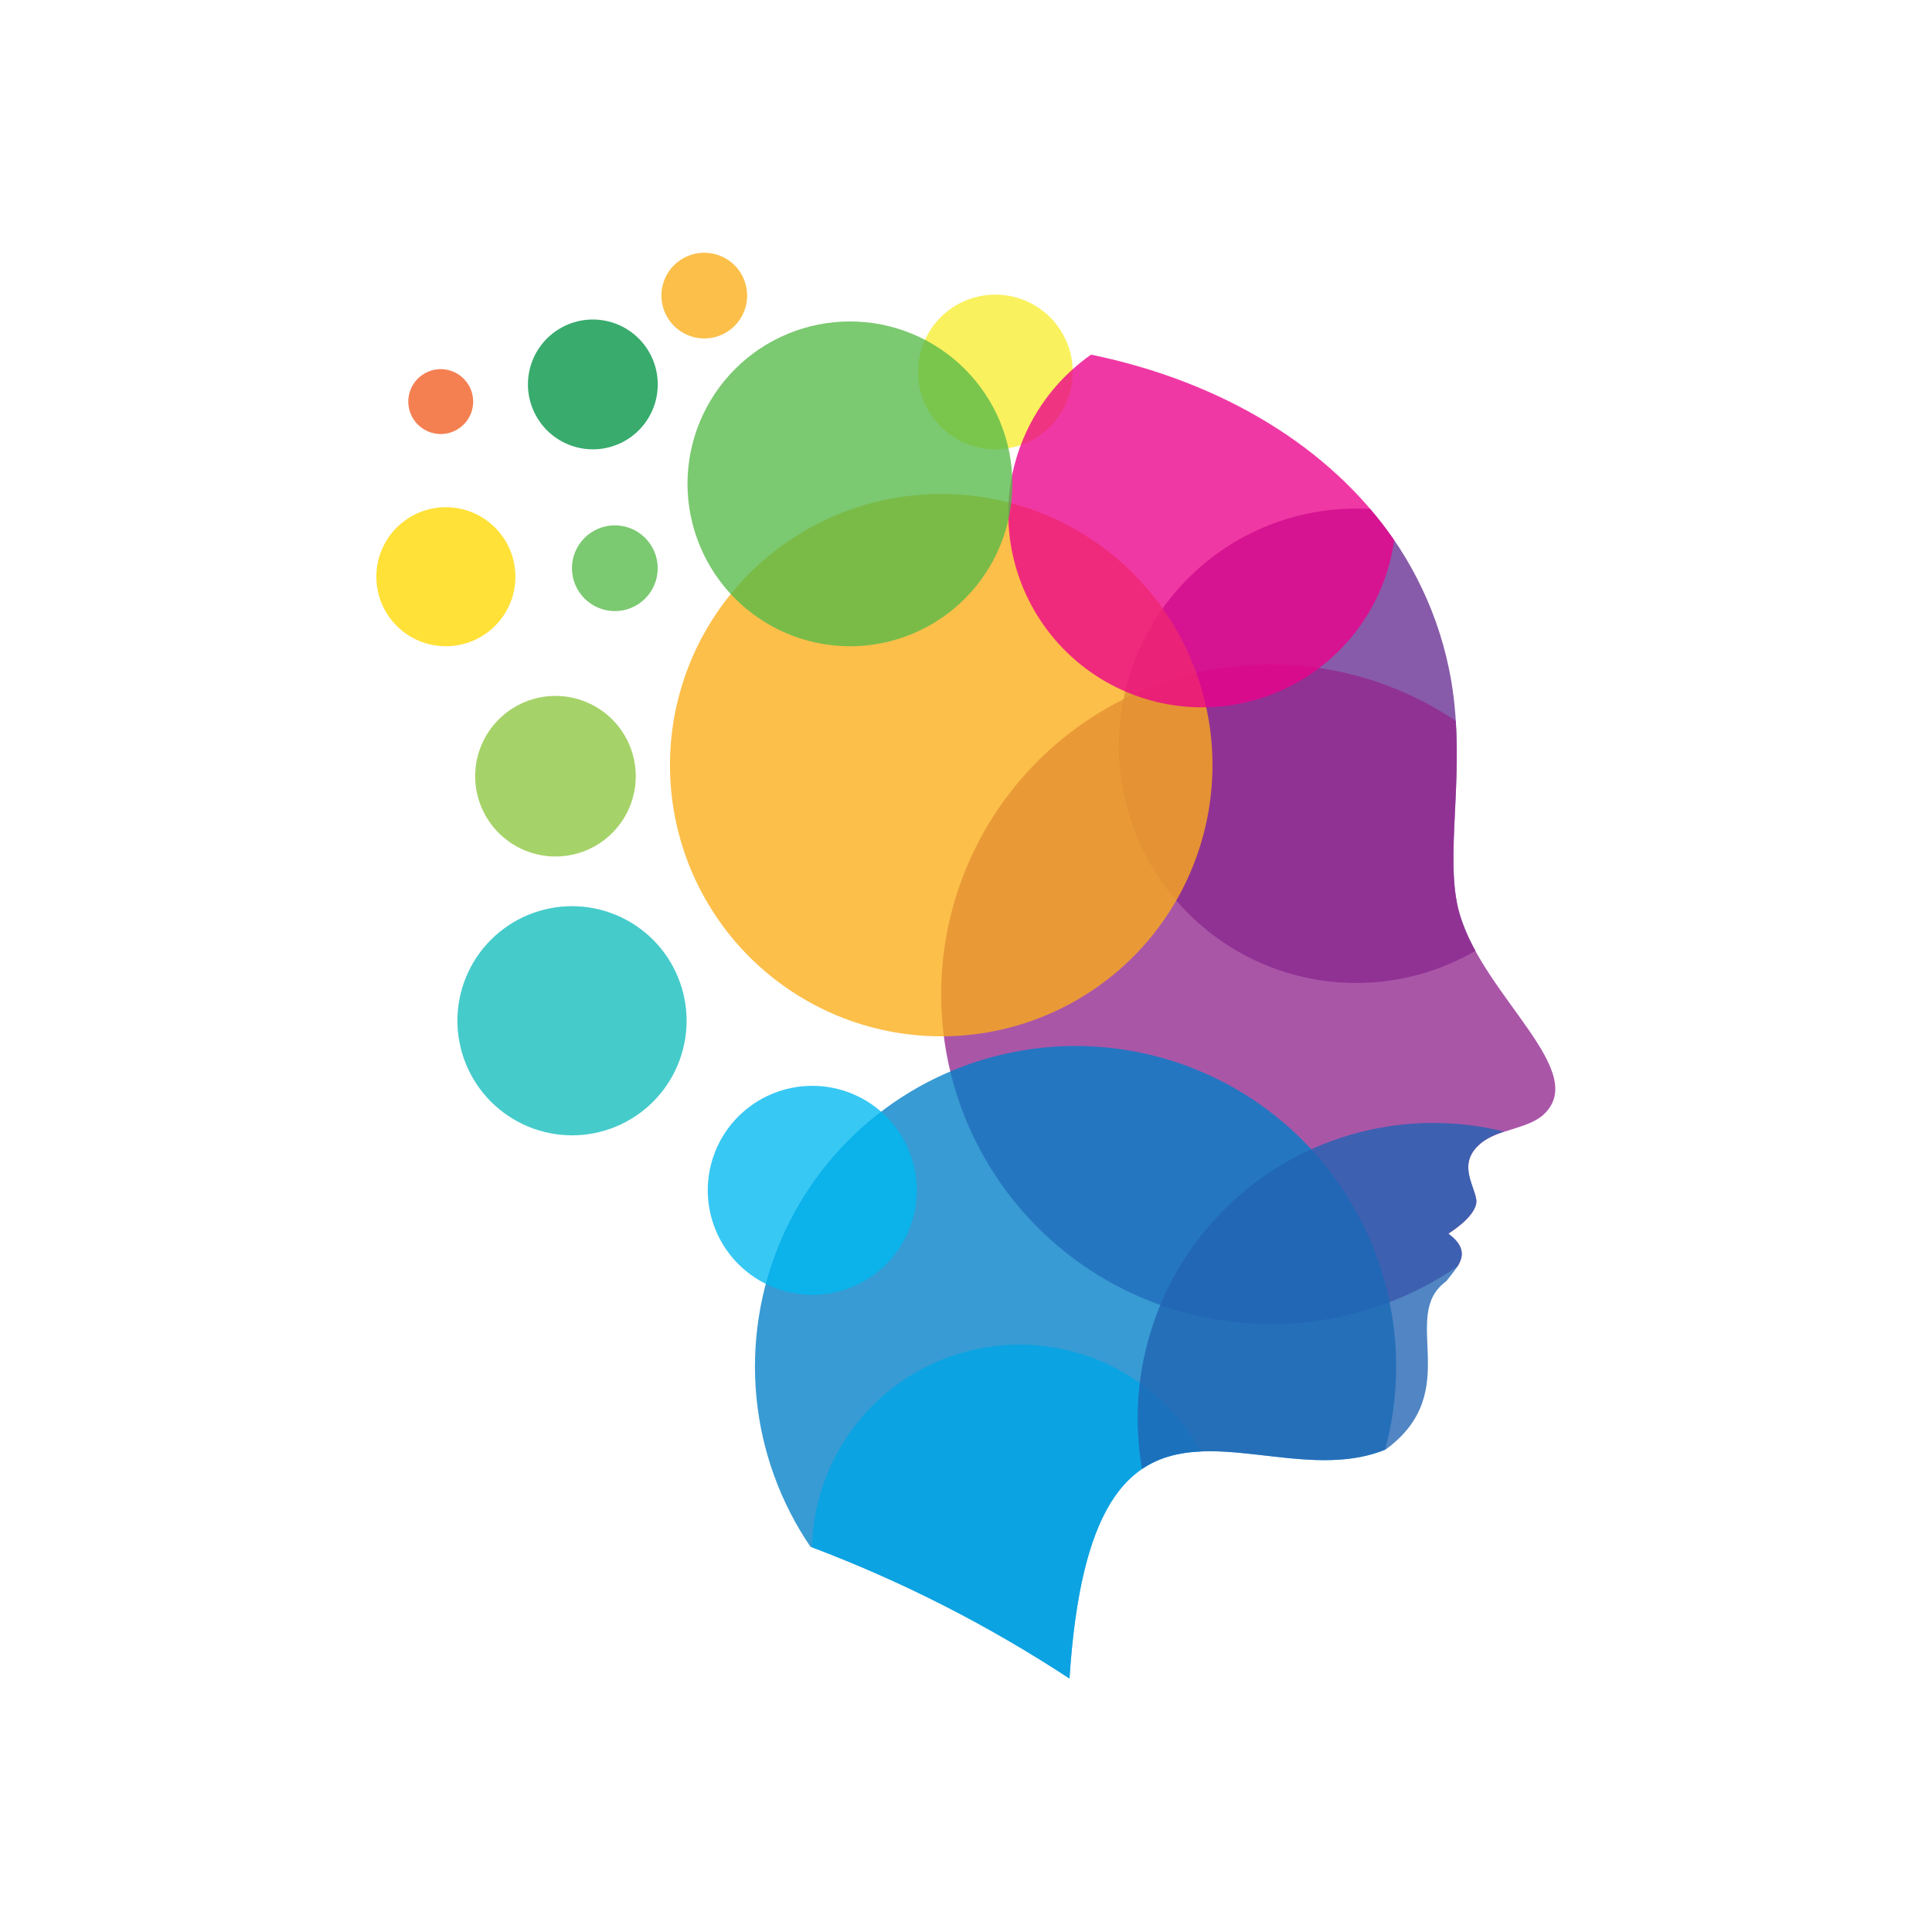
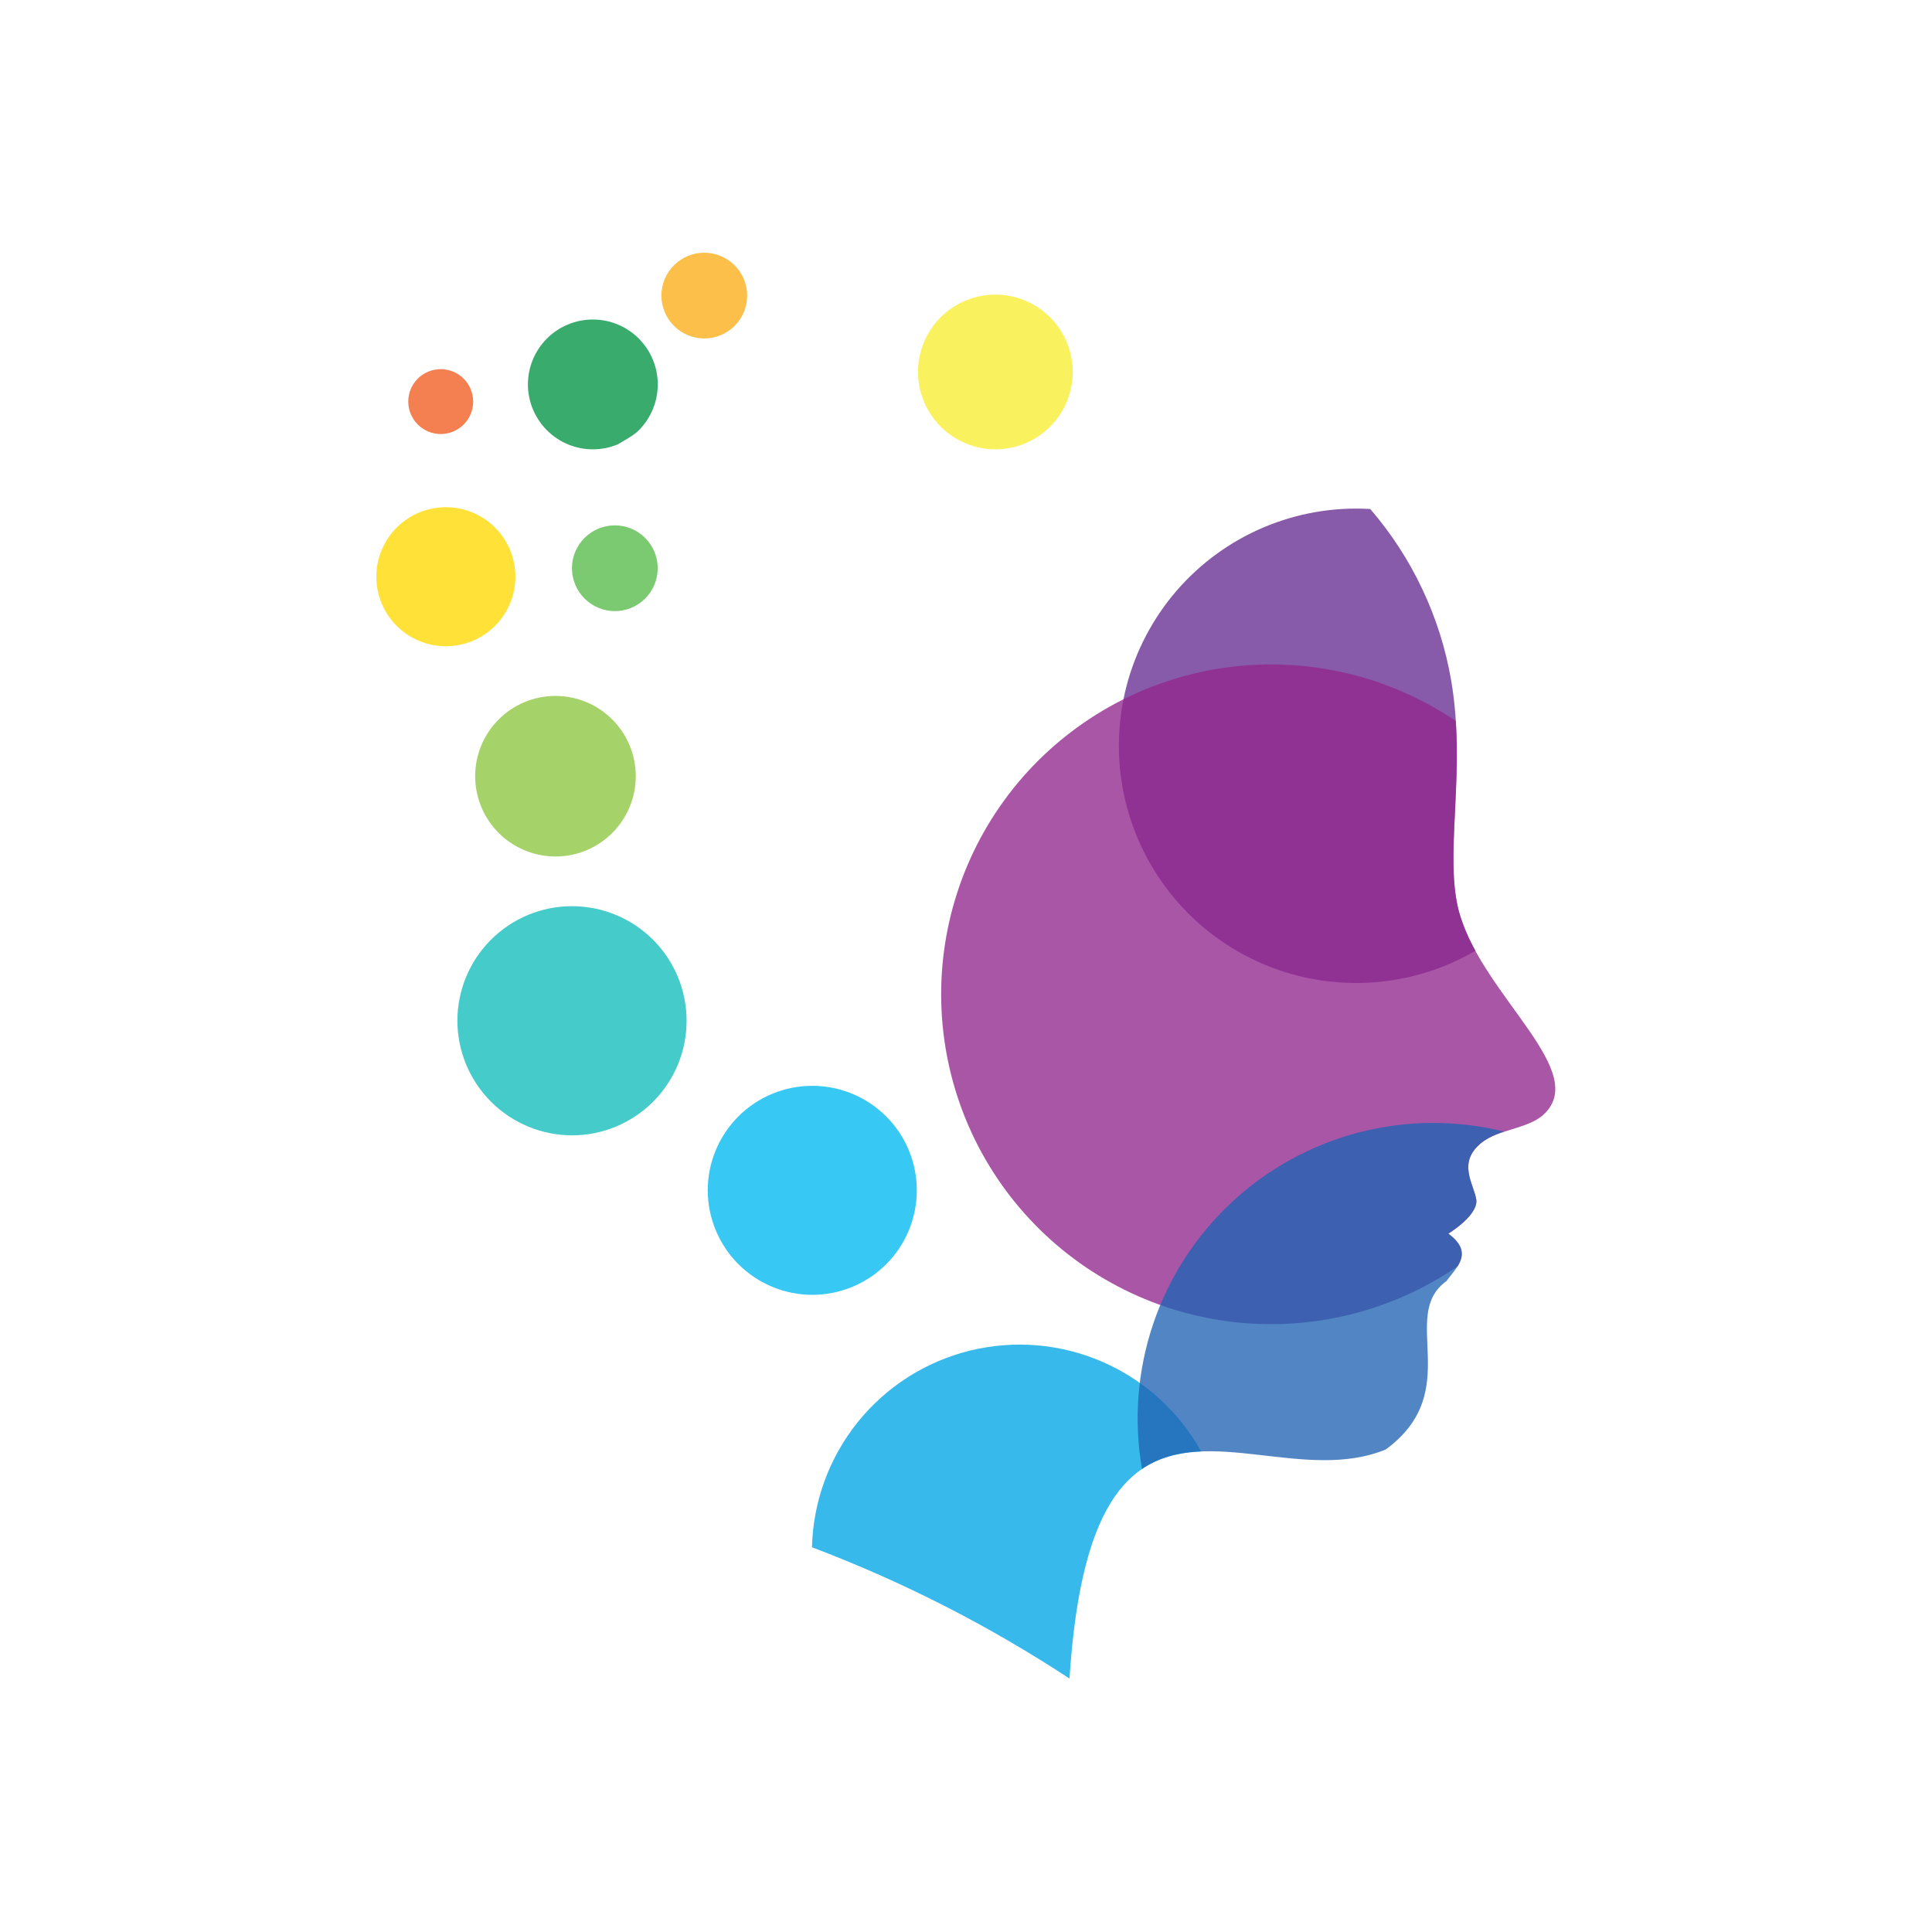
<svg xmlns="http://www.w3.org/2000/svg" width="500" zoomAndPan="magnify" viewBox="0 0 375 375" height="500" preserveAspectRatio="xMidYMid meet" version="1.0">
  <defs>
    <clipPath id="2da95b142f">
      <path d="M 146 203 L 271 203 L 271 325.805 L 146 325.805 Z M 146 203 " clip-rule="nonzero" />
    </clipPath>
    <clipPath id="d32d3f2162">
      <path d="M 157 260 L 234 260 L 234 325.805 L 157 325.805 Z M 157 260 " clip-rule="nonzero" />
    </clipPath>
    <clipPath id="67a6ed874e">
      <path d="M 128 49.055 L 146 49.055 L 146 66 L 128 66 Z M 128 49.055 " clip-rule="nonzero" />
    </clipPath>
  </defs>
  <path fill="#f9ed32" d="M 193.203 87.215 C 194.188 87.215 195.164 87.121 196.133 86.926 C 197.098 86.734 198.035 86.449 198.949 86.074 C 199.859 85.695 200.723 85.234 201.543 84.688 C 202.363 84.141 203.121 83.516 203.82 82.82 C 204.516 82.125 205.141 81.367 205.688 80.547 C 206.234 79.727 206.699 78.863 207.074 77.953 C 207.453 77.043 207.738 76.102 207.93 75.137 C 208.125 74.172 208.223 73.195 208.223 72.207 C 208.223 71.223 208.125 70.246 207.934 69.281 C 207.742 68.312 207.461 67.375 207.082 66.465 C 206.707 65.551 206.246 64.688 205.699 63.867 C 205.152 63.047 204.527 62.289 203.832 61.59 C 203.137 60.895 202.379 60.27 201.559 59.723 C 200.738 59.172 199.875 58.711 198.965 58.332 C 198.055 57.953 197.117 57.668 196.148 57.473 C 195.184 57.281 194.207 57.184 193.223 57.184 C 192.234 57.18 191.258 57.277 190.293 57.469 C 189.324 57.656 188.387 57.941 187.473 58.316 C 186.562 58.691 185.695 59.152 184.875 59.699 C 184.055 60.246 183.297 60.867 182.598 61.562 C 181.898 62.258 181.277 63.016 180.727 63.836 C 180.18 64.652 179.715 65.52 179.336 66.43 C 178.957 67.336 178.672 68.277 178.477 69.242 C 178.281 70.207 178.184 71.184 178.184 72.172 C 178.184 73.156 178.277 74.133 178.473 75.102 C 178.664 76.07 178.949 77.008 179.324 77.922 C 179.703 78.832 180.164 79.699 180.711 80.52 C 181.262 81.34 181.883 82.102 182.578 82.797 C 183.277 83.496 184.035 84.121 184.855 84.668 C 185.676 85.219 186.539 85.684 187.453 86.062 C 188.363 86.441 189.301 86.727 190.27 86.922 C 191.238 87.117 192.215 87.215 193.203 87.215 Z M 193.203 87.215 " fill-opacity="0.78" fill-rule="evenodd" />
  <path fill="#662d91" d="M 265.957 98.793 C 270.039 103.523 273.414 108.715 276.078 114.363 C 278.746 120.012 280.609 125.914 281.672 132.07 C 284.715 149.871 280.07 166.352 283.328 177.43 C 284.09 179.914 285.113 182.285 286.391 184.547 C 285.633 184.992 284.859 185.41 284.074 185.809 C 283.289 186.207 282.492 186.586 281.688 186.938 C 280.879 187.289 280.062 187.621 279.238 187.926 C 278.414 188.23 277.578 188.516 276.738 188.773 C 275.895 189.031 275.047 189.266 274.191 189.473 C 273.336 189.684 272.477 189.867 271.609 190.027 C 270.746 190.191 269.875 190.324 269 190.434 C 268.129 190.547 267.254 190.633 266.375 190.691 C 265.496 190.75 264.617 190.785 263.734 190.797 C 262.855 190.805 261.977 190.789 261.098 190.75 C 260.215 190.711 259.34 190.645 258.465 190.551 C 257.586 190.461 256.715 190.344 255.848 190.203 C 254.977 190.062 254.113 189.898 253.254 189.707 C 252.395 189.516 251.539 189.301 250.691 189.062 C 249.848 188.824 249.008 188.559 248.176 188.27 C 247.344 187.984 246.52 187.672 245.703 187.336 C 244.891 187.004 244.086 186.645 243.293 186.262 C 242.5 185.883 241.719 185.48 240.945 185.055 C 240.176 184.629 239.418 184.18 238.672 183.711 C 237.93 183.242 237.199 182.75 236.48 182.238 C 235.766 181.73 235.062 181.199 234.375 180.645 C 233.691 180.094 233.02 179.523 232.367 178.934 C 231.715 178.344 231.078 177.734 230.457 177.109 C 229.84 176.484 229.238 175.84 228.656 175.18 C 228.074 174.52 227.512 173.844 226.969 173.148 C 226.43 172.457 225.906 171.746 225.402 171.023 C 224.902 170.301 224.418 169.566 223.961 168.816 C 223.5 168.062 223.062 167.301 222.645 166.527 C 222.23 165.75 221.836 164.961 221.465 164.164 C 221.094 163.367 220.746 162.559 220.422 161.738 C 220.094 160.922 219.793 160.094 219.516 159.258 C 219.238 158.426 218.988 157.582 218.758 156.73 C 218.527 155.883 218.324 155.027 218.145 154.164 C 217.965 153.301 217.809 152.438 217.68 151.566 C 217.551 150.695 217.445 149.82 217.363 148.945 C 217.285 148.066 217.23 147.191 217.199 146.309 C 217.168 145.43 217.164 144.551 217.188 143.672 C 217.207 142.789 217.254 141.91 217.324 141.035 C 217.395 140.156 217.492 139.281 217.613 138.41 C 217.734 137.539 217.879 136.672 218.051 135.809 C 218.223 134.945 218.418 134.086 218.641 133.234 C 218.859 132.383 219.105 131.535 219.371 130.699 C 219.641 129.859 219.934 129.031 220.25 128.207 C 220.566 127.387 220.906 126.574 221.27 125.773 C 221.633 124.973 222.02 124.18 222.426 123.402 C 222.836 122.621 223.266 121.855 223.719 121.098 C 224.172 120.344 224.645 119.602 225.141 118.875 C 225.633 118.145 226.148 117.434 226.684 116.734 C 227.223 116.035 227.777 115.352 228.352 114.688 C 228.926 114.02 229.52 113.371 230.133 112.738 C 230.746 112.105 231.375 111.492 232.023 110.895 C 232.672 110.297 233.336 109.723 234.016 109.164 C 234.695 108.605 235.391 108.066 236.102 107.547 C 236.816 107.027 237.539 106.531 238.281 106.055 C 239.02 105.578 239.773 105.121 240.539 104.688 C 241.305 104.254 242.086 103.844 242.875 103.457 C 243.664 103.066 244.465 102.699 245.273 102.355 C 246.086 102.016 246.906 101.695 247.734 101.398 C 248.562 101.102 249.402 100.832 250.246 100.582 C 251.09 100.336 251.941 100.109 252.801 99.91 C 253.656 99.711 254.52 99.539 255.387 99.387 C 256.254 99.238 257.125 99.113 258 99.012 C 258.875 98.914 259.754 98.84 260.633 98.789 C 261.512 98.738 262.391 98.715 263.27 98.715 C 264.137 98.715 265.051 98.746 265.957 98.793 Z M 265.957 98.793 " fill-opacity="0.78" fill-rule="evenodd" />
  <path fill="#92278f" d="M 282.566 139.902 C 283.531 154.648 280.555 168 283.328 177.469 C 288.078 193.641 309.129 208.293 299.293 216.613 C 296.18 219.109 290.824 219.273 287.684 221.719 C 282.684 225.621 286.102 229.84 286.547 232.883 C 286.758 234.328 285.449 236.648 281.121 239.469 C 284.387 241.879 284.09 243.922 282.926 245.797 C 281.332 246.891 279.695 247.906 278.012 248.848 C 276.328 249.793 274.605 250.656 272.844 251.445 C 271.078 252.23 269.285 252.938 267.461 253.562 C 265.633 254.188 263.785 254.73 261.91 255.188 C 260.035 255.645 258.145 256.02 256.234 256.305 C 254.324 256.59 252.41 256.793 250.48 256.906 C 248.555 257.02 246.629 257.047 244.699 256.984 C 242.77 256.922 240.848 256.777 238.934 256.543 C 237.016 256.309 235.117 255.988 233.23 255.582 C 231.344 255.172 229.477 254.684 227.637 254.109 C 225.793 253.535 223.98 252.875 222.199 252.137 C 220.414 251.398 218.668 250.582 216.961 249.684 C 215.25 248.789 213.586 247.816 211.965 246.77 C 210.344 245.723 208.773 244.605 207.254 243.414 C 205.734 242.227 204.27 240.973 202.863 239.648 C 201.457 238.328 200.113 236.945 198.832 235.504 C 197.551 234.062 196.336 232.562 195.191 231.012 C 194.047 229.457 192.973 227.859 191.969 226.207 C 190.969 224.559 190.043 222.867 189.195 221.133 C 188.348 219.402 187.578 217.633 186.891 215.832 C 186.203 214.027 185.598 212.199 185.074 210.34 C 184.551 208.484 184.113 206.605 183.758 204.711 C 183.406 202.812 183.141 200.902 182.957 198.984 C 182.777 197.062 182.684 195.137 182.676 193.207 C 182.672 191.277 182.75 189.352 182.918 187.43 C 183.086 185.508 183.34 183.598 183.68 181.695 C 184.023 179.797 184.449 177.918 184.957 176.059 C 185.469 174.195 186.062 172.363 186.738 170.555 C 187.414 168.746 188.172 166.977 189.008 165.234 C 189.844 163.496 190.758 161.801 191.746 160.145 C 192.738 158.488 193.801 156.879 194.938 155.32 C 196.07 153.758 197.273 152.254 198.547 150.801 C 199.82 149.352 201.152 147.961 202.551 146.629 C 203.949 145.297 205.402 144.035 206.914 142.836 C 208.426 141.637 209.988 140.508 211.605 139.449 C 213.219 138.391 214.875 137.406 216.578 136.5 C 218.281 135.59 220.023 134.762 221.801 134.012 C 223.578 133.262 225.387 132.59 227.223 132.004 C 229.062 131.418 230.922 130.914 232.809 130.496 C 234.691 130.074 236.59 129.742 238.504 129.496 C 240.418 129.246 242.34 129.086 244.27 129.012 C 246.195 128.941 248.125 128.953 250.051 129.055 C 251.98 129.152 253.898 129.34 255.809 129.617 C 257.719 129.891 259.613 130.25 261.492 130.695 C 263.367 131.141 265.223 131.668 267.051 132.281 C 268.883 132.895 270.68 133.59 272.449 134.363 C 274.215 135.141 275.945 135.992 277.633 136.922 C 279.324 137.855 280.969 138.863 282.566 139.941 Z M 282.566 139.902 " fill-opacity="0.78" fill-rule="evenodd" />
  <g clip-path="url(#2da95b142f)">
-     <path fill="#007fc6" d="M 268.859 281.379 C 244.531 291.281 211.969 258.07 207.586 325.805 C 191.77 315.418 175.012 306.891 157.305 300.219 C 156.574 299.148 155.879 298.055 155.219 296.938 C 154.559 295.82 153.934 294.688 153.344 293.531 C 152.754 292.375 152.199 291.203 151.684 290.016 C 151.168 288.824 150.688 287.621 150.246 286.398 C 149.805 285.18 149.402 283.949 149.039 282.703 C 148.676 281.457 148.352 280.203 148.062 278.938 C 147.777 277.672 147.531 276.402 147.328 275.121 C 147.121 273.84 146.953 272.555 146.828 271.262 C 146.703 269.973 146.617 268.68 146.574 267.383 C 146.527 266.086 146.523 264.789 146.562 263.492 C 146.598 262.199 146.676 260.902 146.793 259.613 C 146.91 258.32 147.066 257.035 147.266 255.75 C 147.461 254.469 147.699 253.195 147.977 251.93 C 148.254 250.66 148.57 249.406 148.926 248.156 C 149.285 246.91 149.68 245.676 150.113 244.453 C 150.547 243.23 151.016 242.023 151.523 240.832 C 152.035 239.637 152.578 238.461 153.16 237.301 C 153.746 236.145 154.363 235.004 155.016 233.883 C 155.672 232.766 156.359 231.664 157.082 230.59 C 157.805 229.512 158.559 228.457 159.348 227.426 C 160.137 226.398 160.957 225.395 161.805 224.414 C 162.656 223.438 163.539 222.484 164.449 221.562 C 165.359 220.637 166.297 219.742 167.266 218.879 C 168.23 218.012 169.223 217.18 170.242 216.375 C 171.262 215.574 172.305 214.805 173.371 214.066 C 174.438 213.328 175.527 212.625 176.641 211.957 C 177.75 211.285 178.879 210.652 180.031 210.051 C 181.184 209.453 182.352 208.891 183.535 208.367 C 184.723 207.84 185.922 207.352 187.141 206.902 C 188.355 206.449 189.586 206.039 190.828 205.664 C 192.07 205.289 193.32 204.957 194.586 204.66 C 195.848 204.363 197.117 204.109 198.398 203.895 C 199.676 203.676 200.961 203.5 202.25 203.367 C 203.543 203.23 204.836 203.133 206.129 203.078 C 207.426 203.023 208.723 203.012 210.02 203.035 C 211.316 203.062 212.613 203.129 213.906 203.238 C 215.199 203.344 216.484 203.492 217.77 203.68 C 219.055 203.867 220.328 204.094 221.598 204.363 C 222.867 204.629 224.129 204.938 225.379 205.281 C 226.629 205.629 227.867 206.016 229.094 206.438 C 230.316 206.859 231.531 207.324 232.727 207.824 C 233.922 208.32 235.105 208.859 236.27 209.43 C 237.43 210.004 238.574 210.613 239.703 211.258 C 240.828 211.902 241.93 212.582 243.016 213.297 C 244.098 214.012 245.156 214.758 246.191 215.539 C 247.23 216.316 248.238 217.129 249.227 217.973 C 250.211 218.816 251.168 219.688 252.102 220.594 C 253.031 221.496 253.934 222.426 254.805 223.387 C 255.68 224.348 256.52 225.332 257.332 226.344 C 258.141 227.355 258.922 228.395 259.668 229.453 C 260.414 230.516 261.125 231.598 261.805 232.703 C 262.48 233.809 263.125 234.934 263.734 236.082 C 264.34 237.227 264.91 238.391 265.445 239.57 C 265.98 240.754 266.48 241.949 266.941 243.164 C 267.402 244.375 267.824 245.602 268.207 246.84 C 268.59 248.078 268.934 249.328 269.238 250.59 C 269.547 251.848 269.812 253.117 270.035 254.395 C 270.262 255.672 270.449 256.957 270.594 258.242 C 270.742 259.531 270.848 260.824 270.91 262.121 C 270.977 263.414 271 264.711 270.984 266.008 C 270.969 267.305 270.91 268.602 270.816 269.895 C 270.719 271.188 270.582 272.477 270.402 273.762 C 270.227 275.047 270.008 276.324 269.75 277.594 C 269.492 278.867 269.195 280.129 268.859 281.379 Z M 268.859 281.379 " fill-opacity="0.78" fill-rule="evenodd" />
-   </g>
+     </g>
  <g clip-path="url(#d32d3f2162)">
    <path fill="#01a6e6" d="M 233.145 281.727 C 220.293 282.266 209.926 289.664 207.586 325.805 C 191.859 315.48 175.199 306.988 157.605 300.324 C 157.629 299.23 157.699 298.137 157.816 297.047 C 157.934 295.953 158.09 294.871 158.297 293.793 C 158.5 292.715 158.746 291.648 159.039 290.59 C 159.328 289.535 159.664 288.488 160.039 287.461 C 160.414 286.43 160.832 285.418 161.293 284.422 C 161.75 283.426 162.25 282.449 162.789 281.492 C 163.328 280.539 163.906 279.605 164.52 278.699 C 165.133 277.789 165.785 276.906 166.473 276.051 C 167.16 275.199 167.879 274.371 168.633 273.574 C 169.387 272.777 170.172 272.016 170.988 271.281 C 171.805 270.551 172.652 269.852 173.523 269.188 C 174.398 268.527 175.297 267.898 176.223 267.309 C 177.148 266.719 178.094 266.168 179.066 265.656 C 180.035 265.145 181.023 264.672 182.031 264.238 C 183.039 263.809 184.066 263.418 185.105 263.07 C 186.145 262.723 187.199 262.418 188.262 262.152 C 189.328 261.891 190.402 261.672 191.484 261.5 C 192.566 261.324 193.656 261.195 194.75 261.109 C 195.844 261.023 196.938 260.98 198.035 260.984 C 199.133 260.988 200.227 261.039 201.32 261.129 C 202.414 261.223 203.5 261.359 204.582 261.543 C 205.664 261.723 206.738 261.949 207.801 262.219 C 208.863 262.488 209.914 262.801 210.953 263.156 C 211.988 263.512 213.012 263.906 214.016 264.348 C 215.023 264.785 216.008 265.262 216.973 265.781 C 217.941 266.301 218.883 266.859 219.805 267.453 C 220.727 268.051 221.621 268.684 222.492 269.352 C 223.359 270.02 224.199 270.723 225.012 271.461 C 225.824 272.199 226.605 272.969 227.352 273.77 C 228.102 274.57 228.816 275.402 229.5 276.262 C 230.18 277.121 230.824 278.008 231.434 278.918 C 232.043 279.832 232.613 280.766 233.145 281.727 Z M 233.145 281.727 " fill-opacity="0.78" fill-rule="evenodd" />
  </g>
  <path fill="#2063b2" d="M 291.922 219.648 C 290.395 220.09 288.984 220.766 287.684 221.68 C 282.684 225.582 286.102 229.801 286.547 232.844 C 286.758 234.289 285.449 236.609 281.121 239.434 C 286.121 243.121 282.762 245.941 280.746 248.66 C 271.391 255.402 284.406 270.016 268.973 281.34 C 253.395 287.758 234.453 276.438 221.66 285.125 C 221.457 283.957 221.293 282.785 221.16 281.605 C 221.031 280.426 220.938 279.246 220.883 278.059 C 220.824 276.875 220.805 275.691 220.82 274.504 C 220.84 273.316 220.891 272.133 220.984 270.953 C 221.074 269.77 221.199 268.59 221.363 267.414 C 221.527 266.242 221.727 265.07 221.961 263.91 C 222.199 262.746 222.469 261.594 222.777 260.449 C 223.086 259.301 223.43 258.168 223.805 257.043 C 224.184 255.918 224.598 254.809 225.043 253.711 C 225.492 252.609 225.973 251.527 226.484 250.457 C 227 249.391 227.547 248.336 228.125 247.301 C 228.703 246.266 229.316 245.25 229.957 244.254 C 230.602 243.258 231.273 242.281 231.977 241.324 C 232.68 240.371 233.41 239.438 234.172 238.527 C 234.934 237.617 235.723 236.734 236.539 235.871 C 237.352 235.012 238.195 234.176 239.062 233.367 C 239.93 232.559 240.82 231.777 241.738 231.023 C 242.656 230.27 243.594 229.547 244.555 228.852 C 245.516 228.156 246.496 227.488 247.5 226.855 C 248.5 226.223 249.523 225.617 250.562 225.047 C 251.602 224.477 252.656 223.938 253.73 223.434 C 254.805 222.926 255.891 222.453 256.996 222.016 C 258.098 221.578 259.211 221.176 260.34 220.805 C 261.465 220.438 262.605 220.105 263.754 219.805 C 264.902 219.508 266.059 219.246 267.223 219.02 C 268.387 218.789 269.555 218.602 270.73 218.445 C 271.906 218.293 273.09 218.176 274.273 218.094 C 275.453 218.012 276.641 217.969 277.824 217.961 C 279.012 217.953 280.199 217.984 281.383 218.051 C 282.566 218.113 283.746 218.219 284.926 218.355 C 286.105 218.496 287.277 218.672 288.445 218.883 C 289.609 219.098 290.77 219.344 291.922 219.629 Z M 291.922 219.648 " fill-opacity="0.78" fill-rule="evenodd" />
  <path fill="#12bcbc" d="M 111.016 220.371 C 111.742 220.371 112.469 220.336 113.195 220.262 C 113.918 220.191 114.641 220.086 115.355 219.945 C 116.07 219.801 116.773 219.625 117.473 219.414 C 118.172 219.203 118.855 218.957 119.527 218.68 C 120.203 218.402 120.859 218.09 121.504 217.746 C 122.145 217.402 122.77 217.031 123.375 216.625 C 123.98 216.223 124.566 215.789 125.129 215.324 C 125.695 214.863 126.234 214.375 126.75 213.859 C 127.266 213.344 127.754 212.805 128.215 212.242 C 128.676 211.68 129.113 211.098 129.516 210.488 C 129.922 209.883 130.297 209.262 130.641 208.617 C 130.984 207.977 131.293 207.316 131.574 206.645 C 131.852 205.973 132.098 205.285 132.309 204.59 C 132.52 203.891 132.699 203.188 132.84 202.473 C 132.984 201.758 133.09 201.039 133.16 200.312 C 133.234 199.586 133.27 198.859 133.27 198.133 C 133.27 197.402 133.234 196.676 133.16 195.953 C 133.09 195.227 132.984 194.508 132.84 193.793 C 132.699 193.078 132.523 192.371 132.312 191.676 C 132.102 190.977 131.855 190.293 131.574 189.621 C 131.297 188.945 130.984 188.289 130.641 187.645 C 130.301 187.004 129.926 186.379 129.52 185.773 C 129.113 185.168 128.68 184.582 128.219 184.02 C 127.758 183.457 127.27 182.918 126.754 182.402 C 126.238 181.887 125.699 181.398 125.137 180.938 C 124.57 180.477 123.988 180.043 123.383 179.637 C 122.777 179.23 122.152 178.859 121.508 178.516 C 120.867 178.172 120.207 177.859 119.535 177.582 C 118.863 177.301 118.176 177.059 117.48 176.848 C 116.781 176.633 116.074 176.457 115.359 176.316 C 114.645 176.172 113.926 176.066 113.199 175.996 C 112.477 175.926 111.75 175.887 111.02 175.891 C 110.293 175.891 109.566 175.926 108.84 175.996 C 108.113 176.066 107.395 176.176 106.68 176.316 C 105.965 176.461 105.258 176.637 104.562 176.848 C 103.863 177.059 103.18 177.305 102.508 177.582 C 101.832 177.863 101.176 178.172 100.531 178.516 C 99.891 178.859 99.266 179.234 98.66 179.641 C 98.055 180.047 97.469 180.48 96.906 180.941 C 96.344 181.402 95.805 181.891 95.289 182.406 C 94.773 182.922 94.285 183.461 93.824 184.023 C 93.359 184.59 92.93 185.172 92.523 185.777 C 92.117 186.387 91.746 187.008 91.402 187.652 C 91.059 188.293 90.746 188.953 90.469 189.625 C 90.191 190.297 89.945 190.984 89.734 191.68 C 89.523 192.379 89.348 193.086 89.203 193.801 C 89.062 194.512 88.957 195.234 88.883 195.957 C 88.812 196.684 88.777 197.41 88.777 198.141 C 88.781 198.867 88.816 199.594 88.891 200.316 C 88.961 201.039 89.07 201.758 89.215 202.473 C 89.355 203.188 89.535 203.891 89.746 204.586 C 89.957 205.281 90.203 205.969 90.484 206.641 C 90.762 207.312 91.074 207.969 91.418 208.609 C 91.762 209.25 92.137 209.875 92.539 210.477 C 92.945 211.082 93.379 211.668 93.84 212.23 C 94.301 212.793 94.789 213.328 95.305 213.844 C 95.82 214.359 96.359 214.848 96.922 215.309 C 97.484 215.77 98.066 216.203 98.672 216.609 C 99.277 217.012 99.898 217.387 100.543 217.73 C 101.184 218.074 101.84 218.387 102.512 218.664 C 103.184 218.945 103.867 219.191 104.566 219.402 C 105.262 219.613 105.965 219.793 106.68 219.934 C 107.395 220.078 108.113 220.188 108.836 220.258 C 109.559 220.332 110.285 220.367 111.016 220.371 Z M 111.016 220.371 " fill-opacity="0.78" fill-rule="evenodd" />
  <path fill="#00b9f1" d="M 157.605 251.328 C 158.27 251.328 158.934 251.297 159.594 251.234 C 160.258 251.172 160.914 251.078 161.566 250.949 C 162.219 250.82 162.863 250.66 163.5 250.469 C 164.137 250.277 164.762 250.055 165.379 249.805 C 165.992 249.551 166.594 249.27 167.18 248.957 C 167.77 248.645 168.34 248.305 168.891 247.938 C 169.445 247.57 169.98 247.176 170.496 246.754 C 171.012 246.332 171.504 245.891 171.973 245.422 C 172.445 244.949 172.895 244.461 173.316 243.949 C 173.738 243.434 174.137 242.902 174.508 242.352 C 174.879 241.797 175.219 241.23 175.535 240.645 C 175.848 240.059 176.133 239.457 176.391 238.844 C 176.645 238.23 176.871 237.605 177.066 236.973 C 177.258 236.336 177.422 235.691 177.555 235.039 C 177.684 234.387 177.781 233.73 177.848 233.07 C 177.914 232.41 177.949 231.746 177.949 231.082 C 177.953 230.418 177.922 229.754 177.855 229.09 C 177.793 228.43 177.695 227.773 177.566 227.121 C 177.441 226.469 177.281 225.824 177.086 225.188 C 176.895 224.551 176.672 223.926 176.418 223.312 C 176.168 222.695 175.883 222.094 175.57 221.508 C 175.258 220.922 174.918 220.352 174.551 219.797 C 174.18 219.246 173.785 218.711 173.363 218.195 C 172.945 217.684 172.5 217.191 172.027 216.719 C 171.559 216.25 171.066 215.801 170.555 215.379 C 170.043 214.957 169.508 214.559 168.957 214.191 C 168.402 213.82 167.836 213.477 167.25 213.164 C 166.664 212.852 166.062 212.566 165.449 212.309 C 164.836 212.055 164.211 211.832 163.574 211.637 C 162.938 211.445 162.293 211.281 161.641 211.152 C 160.988 211.02 160.332 210.922 159.672 210.855 C 159.008 210.789 158.348 210.758 157.68 210.758 C 157.016 210.758 156.352 210.789 155.691 210.852 C 155.031 210.918 154.371 211.016 153.719 211.145 C 153.066 211.273 152.422 211.434 151.789 211.625 C 151.152 211.82 150.523 212.043 149.91 212.297 C 149.297 212.551 148.695 212.832 148.109 213.145 C 147.523 213.461 146.953 213.801 146.398 214.168 C 145.848 214.539 145.312 214.934 144.801 215.355 C 144.285 215.777 143.793 216.223 143.32 216.691 C 142.852 217.16 142.406 217.652 141.984 218.168 C 141.562 218.68 141.164 219.215 140.797 219.766 C 140.426 220.32 140.086 220.887 139.77 221.473 C 139.457 222.062 139.172 222.66 138.918 223.273 C 138.664 223.891 138.441 224.516 138.246 225.148 C 138.055 225.785 137.895 226.43 137.762 227.082 C 137.633 227.734 137.535 228.391 137.469 229.051 C 137.406 229.715 137.371 230.379 137.371 231.043 C 137.375 231.703 137.406 232.367 137.473 233.027 C 137.539 233.684 137.637 234.34 137.766 234.988 C 137.898 235.641 138.059 236.281 138.25 236.918 C 138.445 237.551 138.668 238.172 138.922 238.785 C 139.176 239.398 139.457 239.996 139.77 240.582 C 140.082 241.164 140.422 241.734 140.793 242.285 C 141.16 242.836 141.555 243.367 141.973 243.883 C 142.395 244.395 142.836 244.887 143.305 245.355 C 143.773 245.824 144.266 246.27 144.777 246.691 C 145.289 247.113 145.816 247.508 146.367 247.879 C 146.918 248.246 147.484 248.59 148.07 248.902 C 148.652 249.215 149.25 249.5 149.863 249.758 C 150.477 250.012 151.098 250.238 151.73 250.434 C 152.367 250.625 153.008 250.789 153.656 250.922 C 154.305 251.055 154.961 251.152 155.621 251.223 C 156.281 251.289 156.941 251.324 157.605 251.328 Z M 157.605 251.328 " fill-opacity="0.78" fill-rule="evenodd" />
  <path fill="#8dc63f" d="M 107.816 166.246 C 108.84 166.246 109.852 166.148 110.855 165.949 C 111.859 165.746 112.836 165.453 113.781 165.059 C 114.727 164.668 115.625 164.188 116.477 163.621 C 117.328 163.051 118.113 162.406 118.84 161.68 C 119.562 160.957 120.207 160.172 120.777 159.32 C 121.348 158.469 121.824 157.57 122.219 156.625 C 122.609 155.68 122.906 154.703 123.105 153.699 C 123.305 152.695 123.402 151.684 123.402 150.66 C 123.402 149.637 123.305 148.621 123.102 147.617 C 122.902 146.613 122.605 145.641 122.215 144.695 C 121.824 143.75 121.344 142.852 120.773 142 C 120.203 141.148 119.559 140.363 118.836 139.637 C 118.109 138.914 117.324 138.27 116.473 137.699 C 115.621 137.133 114.723 136.652 113.773 136.262 C 112.828 135.871 111.855 135.574 110.852 135.375 C 109.848 135.176 108.832 135.078 107.809 135.078 C 106.785 135.078 105.77 135.18 104.766 135.379 C 103.762 135.578 102.789 135.875 101.844 136.266 C 100.898 136.66 100 137.141 99.148 137.707 C 98.297 138.277 97.512 138.922 96.789 139.648 C 96.062 140.371 95.418 141.16 94.852 142.012 C 94.281 142.863 93.801 143.762 93.41 144.707 C 93.02 145.652 92.723 146.625 92.523 147.629 C 92.324 148.633 92.227 149.648 92.227 150.672 C 92.23 151.695 92.332 152.707 92.531 153.711 C 92.734 154.711 93.031 155.688 93.422 156.629 C 93.812 157.574 94.293 158.473 94.863 159.32 C 95.434 160.172 96.078 160.957 96.801 161.68 C 97.523 162.402 98.312 163.047 99.164 163.617 C 100.012 164.184 100.91 164.664 101.855 165.055 C 102.801 165.449 103.773 165.746 104.777 165.945 C 105.781 166.145 106.793 166.246 107.816 166.246 Z M 107.816 166.246 " fill-opacity="0.78" fill-rule="evenodd" />
  <path fill="#ffd900" d="M 100.039 111.941 C 100.039 112.828 99.953 113.703 99.781 114.574 C 99.609 115.441 99.352 116.285 99.012 117.105 C 98.676 117.926 98.258 118.703 97.766 119.438 C 97.273 120.176 96.715 120.855 96.086 121.484 C 95.461 122.109 94.777 122.668 94.043 123.16 C 93.305 123.652 92.527 124.07 91.707 124.41 C 90.891 124.746 90.047 125.004 89.176 125.176 C 88.309 125.348 87.43 125.438 86.543 125.438 C 85.656 125.438 84.777 125.348 83.91 125.176 C 83.039 125.004 82.195 124.746 81.379 124.41 C 80.559 124.07 79.781 123.652 79.043 123.16 C 78.309 122.668 77.625 122.109 77 121.484 C 76.371 120.855 75.812 120.176 75.32 119.438 C 74.828 118.703 74.414 117.926 74.074 117.105 C 73.734 116.285 73.477 115.441 73.305 114.574 C 73.133 113.703 73.047 112.828 73.047 111.941 C 73.047 111.055 73.133 110.176 73.305 109.309 C 73.477 108.438 73.734 107.594 74.074 106.777 C 74.414 105.957 74.828 105.18 75.32 104.445 C 75.812 103.707 76.371 103.027 77 102.398 C 77.625 101.773 78.309 101.215 79.043 100.723 C 79.781 100.227 80.559 99.812 81.379 99.473 C 82.195 99.133 83.039 98.879 83.91 98.707 C 84.777 98.531 85.656 98.445 86.543 98.445 C 87.43 98.445 88.309 98.531 89.176 98.707 C 90.047 98.879 90.891 99.133 91.707 99.473 C 92.527 99.812 93.305 100.227 94.043 100.723 C 94.777 101.215 95.461 101.773 96.086 102.398 C 96.715 103.027 97.273 103.707 97.766 104.445 C 98.258 105.18 98.676 105.957 99.012 106.777 C 99.352 107.594 99.609 108.438 99.781 109.309 C 99.953 110.176 100.039 111.055 100.039 111.941 Z M 100.039 111.941 " fill-opacity="0.78" fill-rule="nonzero" />
-   <path fill="#009444" d="M 115.059 87.215 C 115.887 87.215 116.707 87.137 117.52 86.977 C 118.332 86.812 119.117 86.574 119.883 86.262 C 120.648 85.945 121.375 85.555 122.062 85.098 C 122.754 84.637 123.391 84.117 123.973 83.531 C 124.559 82.945 125.082 82.309 125.543 81.621 C 126.004 80.934 126.391 80.207 126.711 79.445 C 127.027 78.68 127.266 77.895 127.426 77.082 C 127.59 76.27 127.672 75.449 127.672 74.621 C 127.672 73.797 127.59 72.977 127.43 72.164 C 127.27 71.352 127.031 70.566 126.715 69.801 C 126.398 69.035 126.008 68.309 125.551 67.621 C 125.09 66.934 124.57 66.297 123.984 65.711 C 123.398 65.125 122.762 64.602 122.074 64.145 C 121.387 63.684 120.66 63.297 119.895 62.977 C 119.133 62.66 118.344 62.422 117.531 62.262 C 116.719 62.098 115.902 62.02 115.074 62.02 C 114.246 62.02 113.426 62.098 112.613 62.258 C 111.801 62.422 111.016 62.66 110.25 62.977 C 109.484 63.293 108.758 63.68 108.07 64.141 C 107.383 64.598 106.746 65.121 106.16 65.707 C 105.574 66.293 105.051 66.93 104.594 67.617 C 104.133 68.305 103.746 69.031 103.43 69.793 C 103.109 70.559 102.871 71.348 102.711 72.16 C 102.551 72.969 102.469 73.789 102.469 74.617 C 102.469 75.441 102.551 76.262 102.715 77.07 C 102.875 77.883 103.113 78.668 103.434 79.434 C 103.75 80.195 104.137 80.922 104.598 81.609 C 105.055 82.297 105.578 82.934 106.16 83.516 C 106.746 84.102 107.383 84.625 108.066 85.082 C 108.754 85.543 109.48 85.93 110.242 86.25 C 111.008 86.566 111.793 86.805 112.605 86.969 C 113.414 87.133 114.234 87.215 115.059 87.215 Z M 115.059 87.215 " fill-opacity="0.78" fill-rule="evenodd" />
+   <path fill="#009444" d="M 115.059 87.215 C 115.887 87.215 116.707 87.137 117.52 86.977 C 118.332 86.812 119.117 86.574 119.883 86.262 C 122.754 84.637 123.391 84.117 123.973 83.531 C 124.559 82.945 125.082 82.309 125.543 81.621 C 126.004 80.934 126.391 80.207 126.711 79.445 C 127.027 78.68 127.266 77.895 127.426 77.082 C 127.59 76.27 127.672 75.449 127.672 74.621 C 127.672 73.797 127.59 72.977 127.43 72.164 C 127.27 71.352 127.031 70.566 126.715 69.801 C 126.398 69.035 126.008 68.309 125.551 67.621 C 125.09 66.934 124.57 66.297 123.984 65.711 C 123.398 65.125 122.762 64.602 122.074 64.145 C 121.387 63.684 120.66 63.297 119.895 62.977 C 119.133 62.66 118.344 62.422 117.531 62.262 C 116.719 62.098 115.902 62.02 115.074 62.02 C 114.246 62.02 113.426 62.098 112.613 62.258 C 111.801 62.422 111.016 62.66 110.25 62.977 C 109.484 63.293 108.758 63.68 108.07 64.141 C 107.383 64.598 106.746 65.121 106.16 65.707 C 105.574 66.293 105.051 66.93 104.594 67.617 C 104.133 68.305 103.746 69.031 103.43 69.793 C 103.109 70.559 102.871 71.348 102.711 72.16 C 102.551 72.969 102.469 73.789 102.469 74.617 C 102.469 75.441 102.551 76.262 102.715 77.07 C 102.875 77.883 103.113 78.668 103.434 79.434 C 103.75 80.195 104.137 80.922 104.598 81.609 C 105.055 82.297 105.578 82.934 106.16 83.516 C 106.746 84.102 107.383 84.625 108.066 85.082 C 108.754 85.543 109.48 85.93 110.242 86.25 C 111.008 86.566 111.793 86.805 112.605 86.969 C 113.414 87.133 114.234 87.215 115.059 87.215 Z M 115.059 87.215 " fill-opacity="0.78" fill-rule="evenodd" />
  <path fill="#56ba48" d="M 119.336 118.617 C 119.883 118.617 120.426 118.562 120.961 118.457 C 121.496 118.352 122.02 118.191 122.523 117.984 C 123.027 117.773 123.508 117.516 123.961 117.215 C 124.418 116.91 124.836 116.566 125.223 116.18 C 125.609 115.793 125.953 115.371 126.258 114.918 C 126.562 114.465 126.82 113.984 127.027 113.48 C 127.238 112.973 127.395 112.453 127.5 111.918 C 127.609 111.383 127.66 110.84 127.66 110.293 C 127.66 109.746 127.609 109.207 127.5 108.672 C 127.395 108.133 127.238 107.613 127.027 107.109 C 126.82 106.605 126.562 106.125 126.258 105.672 C 125.953 105.215 125.609 104.797 125.223 104.41 C 124.836 104.023 124.418 103.68 123.961 103.375 C 123.508 103.07 123.027 102.812 122.523 102.605 C 122.02 102.395 121.496 102.238 120.961 102.133 C 120.426 102.023 119.883 101.973 119.336 101.973 C 118.793 101.973 118.25 102.023 117.715 102.133 C 117.176 102.238 116.656 102.395 116.152 102.605 C 115.648 102.812 115.168 103.07 114.715 103.375 C 114.258 103.68 113.84 104.023 113.453 104.41 C 113.066 104.797 112.719 105.215 112.418 105.672 C 112.113 106.125 111.855 106.605 111.648 107.109 C 111.438 107.613 111.281 108.133 111.172 108.672 C 111.066 109.207 111.016 109.746 111.016 110.293 C 111.016 110.84 111.07 111.379 111.176 111.918 C 111.285 112.453 111.441 112.973 111.652 113.477 C 111.863 113.98 112.117 114.461 112.422 114.914 C 112.727 115.367 113.07 115.785 113.457 116.172 C 113.844 116.559 114.266 116.902 114.719 117.207 C 115.172 117.512 115.652 117.77 116.156 117.977 C 116.66 118.188 117.18 118.344 117.715 118.453 C 118.25 118.559 118.793 118.613 119.336 118.617 Z M 119.336 118.617 " fill-opacity="0.78" fill-rule="evenodd" />
  <g clip-path="url(#67a6ed874e)">
    <path fill="#fbad17" d="M 136.699 65.699 C 137.246 65.699 137.785 65.645 138.32 65.539 C 138.859 65.43 139.379 65.273 139.883 65.062 C 140.387 64.855 140.867 64.598 141.324 64.293 C 141.777 63.992 142.199 63.645 142.586 63.262 C 142.969 62.875 143.316 62.453 143.621 62 C 143.922 61.543 144.18 61.066 144.387 60.559 C 144.598 60.055 144.754 59.535 144.863 59 C 144.969 58.461 145.023 57.922 145.023 57.375 C 145.023 56.828 144.969 56.289 144.863 55.75 C 144.754 55.215 144.598 54.695 144.387 54.191 C 144.18 53.684 143.922 53.207 143.621 52.75 C 143.316 52.297 142.969 51.875 142.586 51.492 C 142.199 51.105 141.777 50.758 141.324 50.457 C 140.867 50.152 140.387 49.895 139.883 49.688 C 139.379 49.477 138.859 49.32 138.32 49.211 C 137.785 49.105 137.246 49.055 136.699 49.055 C 136.152 49.055 135.609 49.105 135.074 49.211 C 134.539 49.32 134.02 49.477 133.512 49.688 C 133.008 49.895 132.527 50.152 132.074 50.457 C 131.621 50.758 131.199 51.105 130.812 51.492 C 130.426 51.875 130.082 52.297 129.777 52.75 C 129.473 53.207 129.219 53.684 129.008 54.191 C 128.797 54.695 128.641 55.215 128.535 55.75 C 128.426 56.289 128.375 56.828 128.375 57.375 C 128.375 57.922 128.43 58.461 128.539 58.996 C 128.645 59.531 128.805 60.051 129.012 60.559 C 129.223 61.062 129.48 61.539 129.781 61.992 C 130.086 62.449 130.434 62.867 130.816 63.254 C 131.203 63.641 131.625 63.984 132.078 64.289 C 132.531 64.594 133.012 64.848 133.516 65.059 C 134.02 65.27 134.539 65.426 135.074 65.535 C 135.609 65.641 136.152 65.695 136.699 65.699 Z M 136.699 65.699 " fill-opacity="0.78" fill-rule="evenodd" />
  </g>
  <path fill="#f15c22" d="M 85.57 84.25 C 85.984 84.246 86.395 84.203 86.797 84.121 C 87.203 84.039 87.598 83.918 87.977 83.758 C 88.359 83.598 88.719 83.402 89.062 83.172 C 89.406 82.941 89.723 82.68 90.012 82.387 C 90.305 82.094 90.562 81.773 90.793 81.43 C 91.02 81.086 91.215 80.723 91.371 80.34 C 91.527 79.957 91.645 79.562 91.727 79.16 C 91.805 78.754 91.844 78.344 91.844 77.93 C 91.84 77.516 91.801 77.109 91.719 76.703 C 91.637 76.297 91.516 75.906 91.355 75.523 C 91.195 75.141 91 74.781 90.77 74.438 C 90.539 74.094 90.277 73.777 89.988 73.484 C 89.695 73.191 89.375 72.934 89.031 72.703 C 88.688 72.477 88.324 72.281 87.941 72.125 C 87.559 71.969 87.164 71.848 86.762 71.77 C 86.355 71.688 85.945 71.648 85.531 71.648 C 85.117 71.652 84.711 71.691 84.305 71.773 C 83.898 71.855 83.504 71.973 83.125 72.133 C 82.742 72.289 82.379 72.484 82.035 72.715 C 81.691 72.945 81.375 73.207 81.082 73.5 C 80.789 73.789 80.531 74.109 80.301 74.453 C 80.07 74.797 79.879 75.16 79.719 75.539 C 79.562 75.922 79.441 76.316 79.363 76.723 C 79.281 77.125 79.242 77.535 79.242 77.949 C 79.242 78.363 79.285 78.773 79.367 79.18 C 79.449 79.586 79.57 79.98 79.727 80.363 C 79.887 80.746 80.082 81.109 80.312 81.453 C 80.547 81.797 80.809 82.117 81.102 82.41 C 81.395 82.699 81.715 82.961 82.059 83.191 C 82.406 83.422 82.77 83.613 83.152 83.773 C 83.535 83.93 83.93 84.051 84.34 84.129 C 84.746 84.211 85.156 84.25 85.57 84.25 Z M 85.57 84.25 " fill-opacity="0.78" fill-rule="evenodd" />
-   <path fill="#fbad17" d="M 235.34 148.516 C 235.34 150.238 235.258 151.957 235.086 153.672 C 234.918 155.391 234.664 157.094 234.328 158.785 C 233.992 160.473 233.574 162.145 233.074 163.793 C 232.574 165.445 231.992 167.066 231.332 168.66 C 230.672 170.25 229.938 171.809 229.125 173.328 C 228.312 174.848 227.426 176.324 226.469 177.758 C 225.512 179.191 224.484 180.574 223.391 181.91 C 222.297 183.242 221.141 184.516 219.922 185.734 C 218.699 186.953 217.426 188.113 216.094 189.207 C 214.758 190.297 213.375 191.324 211.941 192.281 C 210.508 193.238 209.031 194.125 207.512 194.938 C 205.988 195.75 204.434 196.488 202.84 197.148 C 201.246 197.805 199.625 198.387 197.977 198.887 C 196.324 199.387 194.652 199.805 192.961 200.141 C 191.27 200.48 189.566 200.73 187.852 200.898 C 186.137 201.07 184.414 201.152 182.691 201.152 C 180.965 201.152 179.246 201.07 177.531 200.898 C 175.816 200.73 174.109 200.48 172.418 200.141 C 170.727 199.805 169.059 199.387 167.406 198.887 C 165.758 198.387 164.137 197.805 162.543 197.148 C 160.949 196.488 159.395 195.75 157.871 194.938 C 156.352 194.125 154.875 193.238 153.441 192.281 C 152.008 191.324 150.625 190.297 149.289 189.207 C 147.957 188.113 146.68 186.953 145.461 185.734 C 144.242 184.516 143.086 183.242 141.992 181.91 C 140.898 180.574 139.871 179.191 138.914 177.758 C 137.957 176.324 137.07 174.848 136.258 173.328 C 135.445 171.809 134.707 170.25 134.047 168.66 C 133.391 167.066 132.809 165.445 132.309 163.793 C 131.809 162.145 131.391 160.473 131.051 158.785 C 130.715 157.094 130.465 155.391 130.293 153.672 C 130.125 151.957 130.039 150.238 130.039 148.516 C 130.039 146.789 130.125 145.07 130.293 143.355 C 130.465 141.641 130.715 139.938 131.051 138.246 C 131.391 136.555 131.809 134.883 132.309 133.234 C 132.809 131.586 133.391 129.961 134.047 128.371 C 134.707 126.777 135.445 125.219 136.258 123.699 C 137.07 122.18 137.957 120.703 138.914 119.27 C 139.871 117.836 140.898 116.453 141.992 115.121 C 143.086 113.789 144.242 112.512 145.461 111.293 C 146.68 110.074 147.957 108.918 149.289 107.824 C 150.625 106.73 152.008 105.703 153.441 104.746 C 154.875 103.789 156.352 102.902 157.871 102.09 C 159.395 101.277 160.949 100.543 162.543 99.883 C 164.137 99.223 165.758 98.641 167.406 98.141 C 169.059 97.641 170.727 97.223 172.418 96.887 C 174.109 96.551 175.816 96.297 177.531 96.129 C 179.246 95.961 180.965 95.875 182.691 95.875 C 184.414 95.875 186.137 95.961 187.852 96.129 C 189.566 96.297 191.27 96.551 192.961 96.887 C 194.652 97.223 196.324 97.641 197.977 98.141 C 199.625 98.641 201.246 99.223 202.84 99.883 C 204.434 100.543 205.988 101.277 207.512 102.09 C 209.031 102.902 210.508 103.789 211.941 104.746 C 213.375 105.703 214.758 106.73 216.094 107.824 C 217.426 108.918 218.699 110.074 219.922 111.293 C 221.141 112.512 222.297 113.789 223.391 115.121 C 224.484 116.453 225.512 117.836 226.469 119.27 C 227.426 120.703 228.312 122.18 229.125 123.699 C 229.938 125.219 230.672 126.777 231.332 128.371 C 231.992 129.961 232.574 131.586 233.074 133.234 C 233.574 134.883 233.992 136.555 234.328 138.246 C 234.668 139.938 234.918 141.641 235.086 143.355 C 235.258 145.07 235.34 146.789 235.34 148.516 Z M 235.34 148.516 " fill-opacity="0.78" fill-rule="nonzero" />
-   <path fill="#ec008b" d="M 211.777 68.836 C 237.008 74.039 258.145 86.676 270.613 104.852 C 270.504 105.621 270.375 106.387 270.219 107.148 C 270.066 107.91 269.887 108.668 269.688 109.418 C 269.484 110.168 269.262 110.91 269.012 111.648 C 268.766 112.383 268.496 113.113 268.203 113.832 C 267.91 114.551 267.598 115.262 267.258 115.961 C 266.922 116.664 266.566 117.352 266.184 118.031 C 265.805 118.707 265.406 119.375 264.984 120.027 C 264.566 120.68 264.125 121.32 263.664 121.945 C 263.203 122.574 262.727 123.184 262.227 123.781 C 261.73 124.379 261.215 124.957 260.68 125.523 C 260.145 126.086 259.594 126.637 259.027 127.164 C 258.457 127.695 257.875 128.207 257.273 128.703 C 256.676 129.195 256.062 129.672 255.434 130.129 C 254.801 130.586 254.16 131.02 253.504 131.438 C 252.848 131.852 252.18 132.25 251.5 132.625 C 250.816 133 250.125 133.352 249.422 133.684 C 248.723 134.016 248.008 134.328 247.285 134.613 C 246.566 134.902 245.836 135.168 245.098 135.41 C 244.359 135.652 243.613 135.875 242.863 136.07 C 242.109 136.266 241.352 136.438 240.59 136.59 C 239.828 136.738 239.062 136.863 238.289 136.969 C 237.52 137.07 236.746 137.148 235.973 137.203 C 235.195 137.258 234.422 137.285 233.645 137.293 C 232.867 137.301 232.09 137.281 231.312 137.238 C 230.539 137.199 229.762 137.133 228.992 137.043 C 228.219 136.953 227.449 136.84 226.688 136.703 C 225.922 136.562 225.16 136.402 224.406 136.219 C 223.652 136.035 222.902 135.828 222.16 135.594 C 221.418 135.363 220.684 135.109 219.957 134.836 C 219.23 134.559 218.516 134.262 217.805 133.938 C 217.098 133.617 216.402 133.277 215.715 132.914 C 215.027 132.547 214.352 132.164 213.691 131.758 C 213.027 131.352 212.379 130.926 211.742 130.48 C 211.105 130.035 210.484 129.57 209.875 129.086 C 209.27 128.602 208.676 128.098 208.098 127.574 C 207.523 127.055 206.965 126.516 206.422 125.961 C 205.879 125.406 205.352 124.832 204.844 124.246 C 204.336 123.656 203.848 123.051 203.379 122.434 C 202.906 121.816 202.457 121.184 202.027 120.535 C 201.594 119.891 201.184 119.23 200.793 118.559 C 200.402 117.887 200.035 117.203 199.688 116.508 C 199.34 115.812 199.012 115.109 198.711 114.395 C 198.406 113.676 198.125 112.953 197.863 112.223 C 197.605 111.488 197.367 110.75 197.156 110 C 196.941 109.254 196.75 108.5 196.586 107.742 C 196.418 106.984 196.273 106.219 196.156 105.453 C 196.035 104.684 195.941 103.914 195.867 103.141 C 195.797 102.367 195.75 101.59 195.727 100.816 C 195.703 100.039 195.703 99.262 195.727 98.484 C 195.754 97.707 195.801 96.934 195.875 96.16 C 195.945 95.387 196.043 94.613 196.164 93.848 C 196.281 93.078 196.426 92.316 196.594 91.559 C 196.762 90.801 196.953 90.047 197.168 89.301 C 197.383 88.551 197.617 87.812 197.879 87.082 C 198.137 86.348 198.422 85.625 198.727 84.91 C 199.031 84.195 199.359 83.492 199.707 82.797 C 200.055 82.102 200.426 81.418 200.816 80.746 C 201.207 80.074 201.617 79.418 202.051 78.77 C 202.48 78.125 202.934 77.492 203.402 76.875 C 203.875 76.258 204.363 75.652 204.871 75.066 C 205.379 74.477 205.906 73.906 206.449 73.352 C 206.992 72.797 207.555 72.258 208.133 71.738 C 208.707 71.219 209.301 70.715 209.91 70.23 C 210.516 69.746 211.141 69.281 211.777 68.836 Z M 211.777 68.836 " fill-opacity="0.78" fill-rule="evenodd" />
-   <path fill="#56ba48" d="M 164.965 125.445 C 165.996 125.445 167.027 125.395 168.055 125.293 C 169.082 125.195 170.105 125.043 171.117 124.84 C 172.129 124.641 173.129 124.391 174.117 124.09 C 175.105 123.789 176.078 123.445 177.031 123.051 C 177.988 122.652 178.918 122.215 179.832 121.727 C 180.742 121.242 181.625 120.711 182.484 120.137 C 183.344 119.562 184.172 118.949 184.973 118.293 C 185.77 117.641 186.535 116.945 187.266 116.219 C 187.996 115.488 188.688 114.723 189.344 113.926 C 190 113.129 190.613 112.301 191.188 111.441 C 191.762 110.582 192.293 109.699 192.781 108.789 C 193.266 107.875 193.707 106.945 194.102 105.992 C 194.5 105.035 194.848 104.066 195.148 103.078 C 195.445 102.09 195.699 101.09 195.898 100.078 C 196.102 99.062 196.254 98.043 196.355 97.016 C 196.457 95.988 196.508 94.957 196.508 93.926 C 196.508 92.895 196.457 91.863 196.355 90.836 C 196.254 89.809 196.102 88.789 195.902 87.773 C 195.699 86.762 195.449 85.762 195.148 84.773 C 194.852 83.785 194.504 82.812 194.109 81.859 C 193.715 80.906 193.273 79.973 192.785 79.062 C 192.301 78.152 191.77 77.266 191.195 76.41 C 190.621 75.551 190.008 74.723 189.352 73.922 C 188.695 73.125 188.004 72.359 187.273 71.629 C 186.543 70.898 185.781 70.207 184.98 69.551 C 184.184 68.898 183.355 68.281 182.496 67.711 C 181.637 67.137 180.754 66.605 179.844 66.117 C 178.93 65.633 178 65.191 177.043 64.793 C 176.09 64.398 175.121 64.051 174.133 63.754 C 173.145 63.453 172.141 63.203 171.129 63 C 170.117 62.797 169.098 62.648 168.066 62.547 C 167.039 62.445 166.012 62.395 164.977 62.395 C 163.945 62.395 162.914 62.445 161.887 62.547 C 160.859 62.645 159.84 62.797 158.824 63 C 157.812 63.199 156.812 63.449 155.824 63.75 C 154.836 64.051 153.863 64.398 152.91 64.793 C 151.957 65.188 151.023 65.629 150.113 66.113 C 149.199 66.602 148.316 67.133 147.457 67.707 C 146.598 68.277 145.77 68.895 144.973 69.547 C 144.172 70.203 143.41 70.895 142.68 71.625 C 141.949 72.355 141.254 73.121 140.602 73.918 C 139.945 74.715 139.332 75.547 138.758 76.402 C 138.184 77.262 137.652 78.148 137.164 79.059 C 136.68 79.969 136.238 80.898 135.844 81.855 C 135.445 82.809 135.098 83.777 134.801 84.766 C 134.5 85.754 134.25 86.754 134.047 87.77 C 133.848 88.781 133.695 89.801 133.594 90.828 C 133.492 91.855 133.441 92.887 133.441 93.918 C 133.445 94.949 133.496 95.98 133.598 97.008 C 133.703 98.035 133.855 99.055 134.059 100.066 C 134.258 101.078 134.512 102.074 134.812 103.062 C 135.113 104.051 135.461 105.02 135.855 105.973 C 136.254 106.926 136.695 107.855 137.18 108.766 C 137.668 109.676 138.199 110.559 138.773 111.418 C 139.344 112.273 139.961 113.102 140.613 113.902 C 141.27 114.699 141.961 115.461 142.691 116.191 C 143.422 116.922 144.184 117.613 144.98 118.27 C 145.777 118.922 146.605 119.539 147.465 120.109 C 148.32 120.684 149.207 121.215 150.117 121.703 C 151.023 122.191 151.957 122.633 152.91 123.027 C 153.863 123.422 154.832 123.773 155.82 124.074 C 156.809 124.375 157.805 124.625 158.816 124.828 C 159.828 125.031 160.848 125.184 161.875 125.289 C 162.902 125.391 163.934 125.441 164.965 125.445 Z M 164.965 125.445 " fill-opacity="0.78" fill-rule="evenodd" />
</svg>